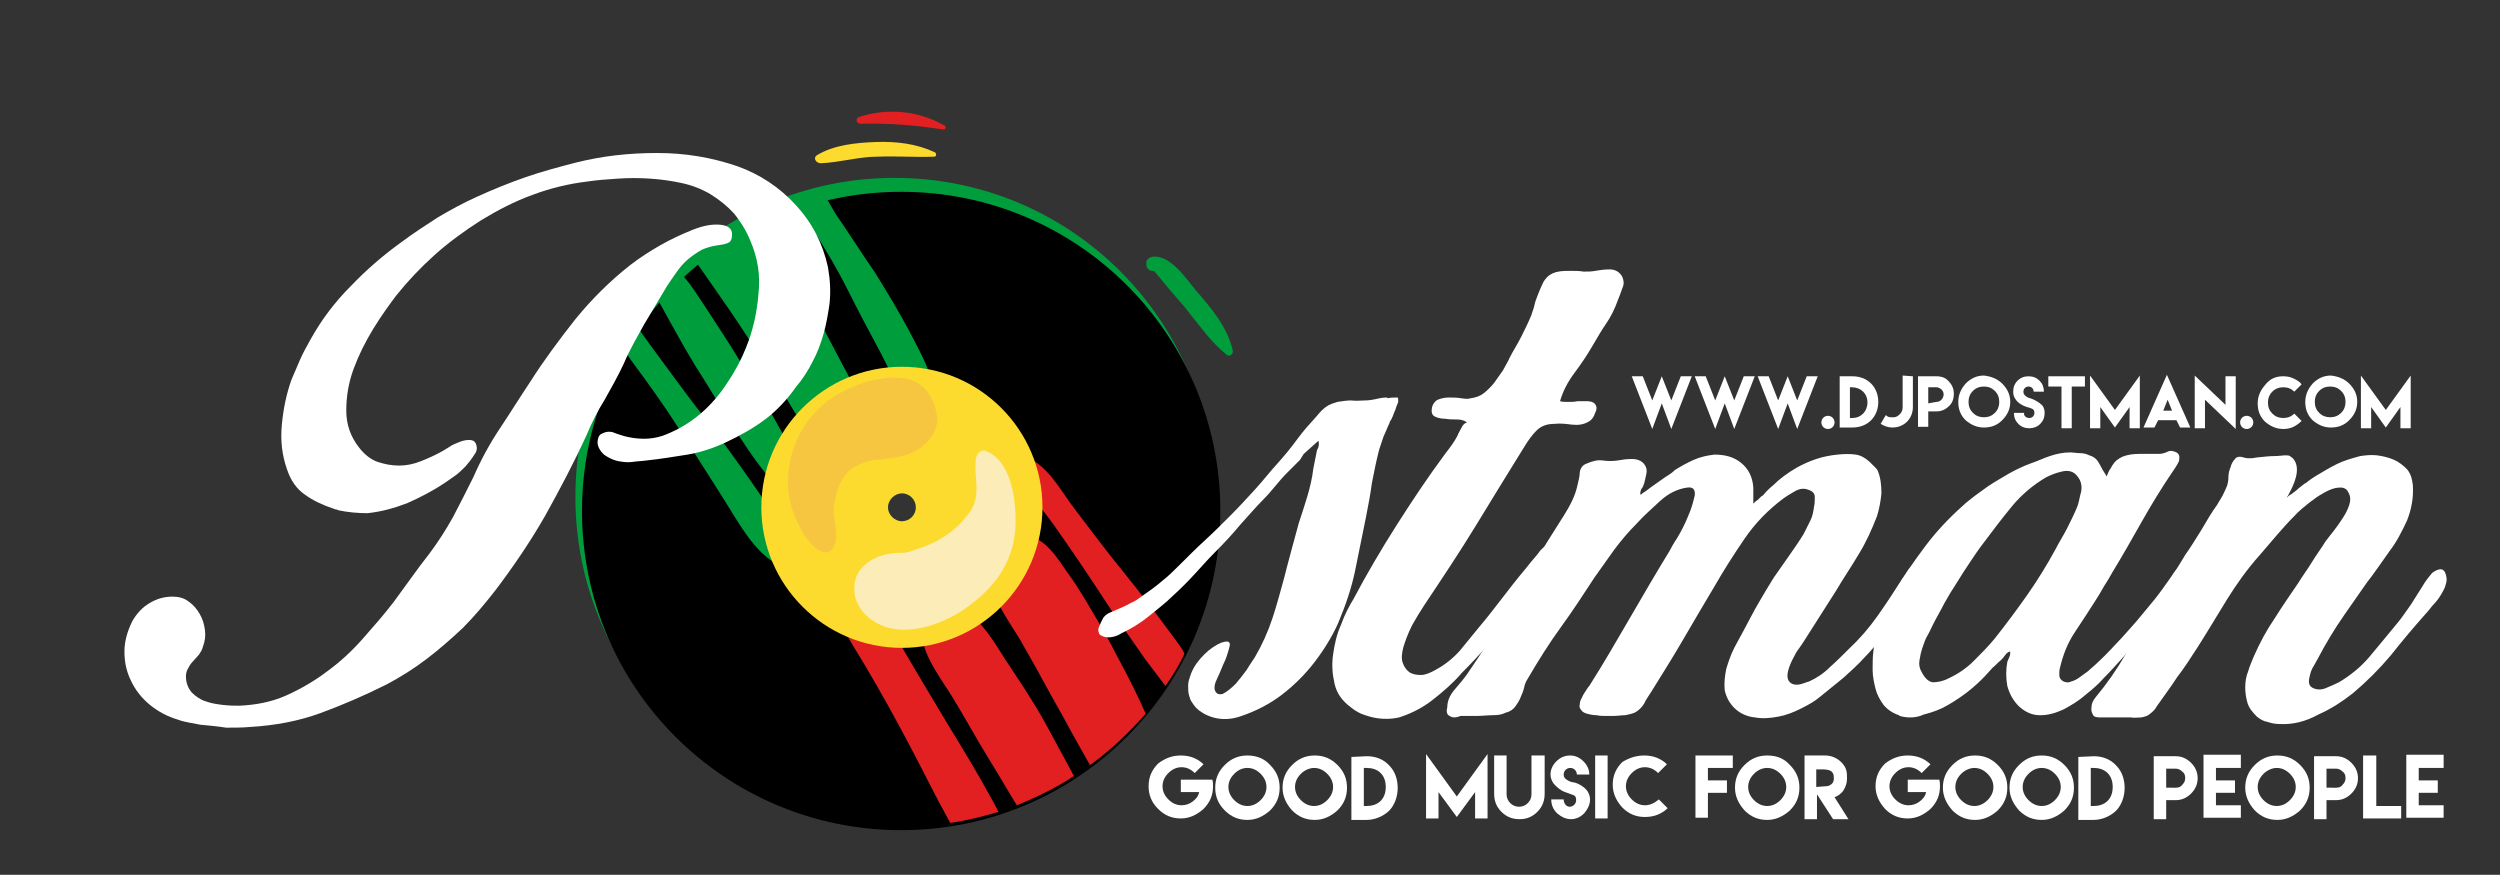
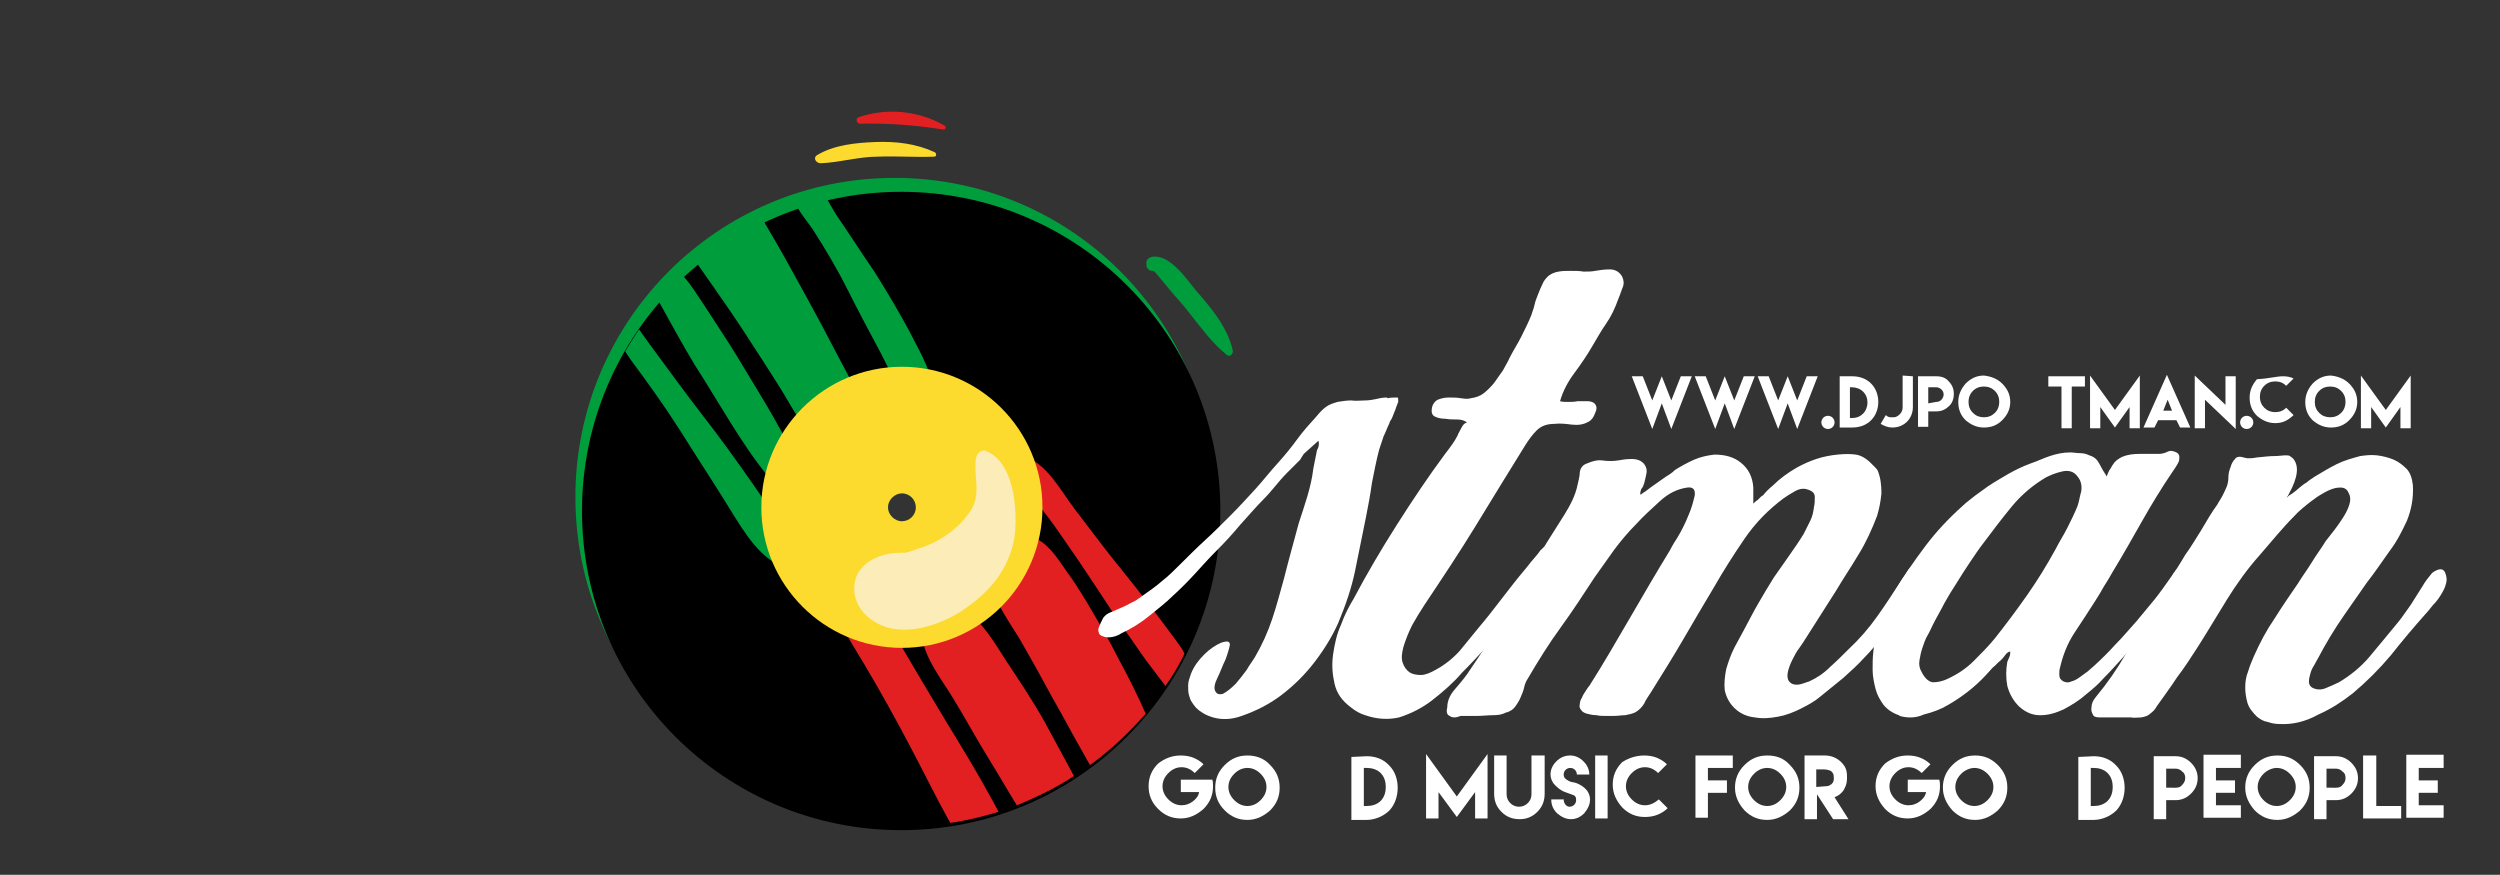
<svg xmlns="http://www.w3.org/2000/svg" version="1.1" id="Calque_1" x="0px" y="0px" viewBox="0 0 341.5 119.5" style="enable-background:new 0 0 341.5 119.5;" xml:space="preserve">
  <rect x="0" y="0" width="341.5" height="119.5" fill="#333333" stroke="none" />
  <style type="text/css">
	.st0{fill:#FCDB2E;}
	.st1{fill:#E32021;}
	.st2{fill:#009D3D;}
	.st3{fill:#FCECB8;}
	.st4{fill:#F7C641;}
	.st5{fill:#FFFFFF;}
</style>
  <g>
    <g>
      <path class="st0" d="M127.6,21.4c0.4,0,0.3-0.5,0.1-0.6c-2.6-1.2-5.3-1.5-8.1-1.4c-2.7,0.1-5.7,0.4-8,1.8    c-0.6,0.4-0.1,1.1,0.5,1.1c2.6-0.1,5.2-0.9,7.8-0.9C122.5,21.3,125,21.5,127.6,21.4z" />
      <path class="st1" d="M117.5,16.9c3.8-0.1,7.6,0.2,11.4,0.8c0.2,0,0.4-0.3,0.2-0.5c-3.6-2.1-7.9-2.5-11.8-1.2    C116.8,16.2,117,16.9,117.5,16.9z" />
      <path class="st2" d="M159.8,39.6c0.9,1.1,1.9,2.1,2.7,3.2c1.6,2,3.1,4.1,5.1,5.7c0.4,0.3,0.9-0.2,0.8-0.6c-0.7-3.2-3-5.9-5.1-8.3    c-1.3-1.6-3.6-5-6-4.5c-0.4,0.1-0.8,0.5-0.7,0.9c0,0.1,0,0.1,0,0.2c0,0.5,0.5,0.9,1,0.8C157.6,36.9,159.7,39.5,159.8,39.6z" />
      <g>
        <path class="st2" d="M122.2,111.5c24.1,0,43.6-19.5,43.6-43.6c0-24.1-19.5-43.6-43.6-43.6c-24.1,0-43.6,19.5-43.6,43.6     C78.6,92,98.1,111.5,122.2,111.5z M123.2,67.4c1.1,0,1.9,0.9,1.9,1.9c0,1.1-0.9,1.9-1.9,1.9s-1.9-0.9-1.9-1.9     C121.3,68.3,122.2,67.4,123.2,67.4z" />
        <path d="M123.1,113.4c24.1,0,43.6-19.5,43.6-43.6c0-24.1-19.5-43.6-43.6-43.6c-24.1,0-43.6,19.5-43.6,43.6S99,113.4,123.1,113.4z      M123.2,67.4c1.1,0,1.9,0.9,1.9,1.9c0,1.1-0.9,1.9-1.9,1.9s-1.9-0.9-1.9-1.9C121.3,68.3,122.2,67.4,123.2,67.4z" />
        <g>
          <path class="st1" d="M135.6,109.4c-2-3.7-4.2-7.3-6.4-10.9c-2.1-3.5-4.2-7-6.3-10.6c-1-1.7-2-3.5-3.1-5.1      c-1.1-1.6-2.4-3.9-4.2-4.7c-1.3-0.6-2.7,0.1-2.8,1.6c0,2,1.2,3.9,2.1,5.6c1,1.9,2.1,3.7,3.2,5.5c2.2,3.7,4.3,7.5,6.3,11.3      c1.8,3.4,3.5,6.9,5.4,10.3c2.3-0.3,4.5-0.9,6.6-1.5C136.1,110.3,135.8,109.8,135.6,109.4z" />
          <path class="st1" d="M142.8,98.8c-1.7-3.1-3.7-6-5.6-8.9c-1.9-3-4.3-7.1-8.1-7.5c-1.4-0.1-2.6,1.1-3,2.3      c-1.1,3.4,2.1,7.5,3.8,10.2c1.8,2.9,3.4,5.9,5.2,8.8c1.3,2.1,2.5,4.2,3.8,6.3c2.7-1.1,5.4-2.4,7.8-4      C145.4,103.6,144.1,101.2,142.8,98.8z" />
          <path class="st1" d="M156.5,97.5c-1.1-2.5-2.3-4.9-3.6-7.3c-1.4-2.8-3-5.5-4.6-8.2c-0.8-1.3-1.6-2.6-2.5-3.8      c-1.2-1.7-2.3-3.6-4.2-4.6c-2.8-1.5-7,0.3-6.8,3.9c0.2,3.4,2.7,6.9,4.5,9.8c1.5,2.6,3,5.3,4.4,7.9c1.5,2.6,2.9,5.3,4.4,7.9      c0.2,0.4,0.5,0.9,0.8,1.4C151.7,102.5,154.2,100.1,156.5,97.5z" />
          <path class="st1" d="M160.5,87.3c-2.2-3-4.5-6-6.9-9c-2.4-2.9-4.6-5.9-6.9-8.9c-1.9-2.5-3.7-6.1-6.9-7.1      c-0.3-0.1-0.6,0.2-0.6,0.5c0,3.3,2.8,6.2,4.6,8.7c2.2,3.1,4.3,6.2,6.4,9.4c2,3.1,4.1,6.1,6.2,9.1c0.9,1.2,1.9,2.5,2.8,3.7      c1-1.4,1.9-2.9,2.6-4.4C161.5,88.6,161,88,160.5,87.3z" />
        </g>
        <g>
          <path class="st2" d="M111,31.3c1.8,2.8,3.4,5.5,4.9,8.5c1.4,2.8,2.9,5.6,4.4,8.4c1.4,2.7,2.6,5.7,5.2,7.6c0.9,0.7,2-0.3,2-1.2      c0.2-3.3-1.8-6.4-3.2-9.2c-1.5-2.8-3.1-5.5-4.8-8.2c-1.8-2.6-3.5-5.3-5.3-7.9c-0.4-0.7-0.9-1.5-1.4-2.4c-1.4,0.3-2.7,0.7-4,1.2      C109.5,29.4,110.4,30.4,111,31.3z" />
          <path class="st2" d="M91.5,43.9c1.5,2.7,3,5.4,4.7,8c3.2,5.1,6.1,10.4,10.2,14.9c1.2,1.4,3.8-0.1,3.2-1.8      c-2.2-5.6-5.5-10.6-8.6-15.8c-1.5-2.5-3.2-5-4.8-7.5c-0.9-1.3-1.7-2.7-2.8-3.9C92.1,38.8,91,40,90,41.2      C90.5,42.1,91,43,91.5,43.9z" />
          <path class="st2" d="M86.2,49.2c2.3,3.1,4.6,6.3,6.7,9.6c2,3.2,4.1,6.4,6.1,9.6c1.9,3,4,7,7.2,8.7c0.6,0.3,1.5-0.1,1.5-0.8      c-0.1-3.7-2.8-7.2-4.8-10.1c-2.3-3.3-4.6-6.5-7.1-9.7c-2.4-3.1-4.7-6.3-7-9.4c-0.5-0.7-1-1.4-1.5-2.1c-0.7,1-1.3,2-1.9,3      C85.6,48.3,85.9,48.8,86.2,49.2z" />
          <path class="st2" d="M95.3,36.1c2,2.9,4.1,5.8,6,8.7c1.8,2.8,3.6,5.5,5.4,8.4c1.8,2.9,3.6,6.8,6.9,8.4c2.1,1,4.1-0.3,4.4-2.5      c0.5-3.6-1.9-7.3-3.5-10.4c-1.5-2.9-3.1-5.9-4.7-8.8c-1.7-3.1-3.4-6.2-5.2-9.2c-0.1-0.2-0.2-0.4-0.3-0.6c-3.3,1.6-6.3,3.6-9,5.9      C95.3,36,95.3,36.1,95.3,36.1z" />
        </g>
        <path class="st0" d="M123.2,88.5c10.6,0,19.2-8.6,19.2-19.2c0-10.6-8.6-19.2-19.2-19.2c-10.6,0-19.2,8.6-19.2,19.2     C104,79.9,112.6,88.5,123.2,88.5z M123.2,67.4c1.1,0,1.9,0.9,1.9,1.9c0,1.1-0.9,1.9-1.9,1.9s-1.9-0.9-1.9-1.9     C121.3,68.3,122.2,67.4,123.2,67.4z" />
        <path class="st3" d="M126.9,74.4c-0.2,0.1-0.5,0.2-0.7,0.3c-0.7,0.2-1.4,0.5-2.1,0.7c-0.2,0-0.3,0.1-0.4,0.1c-0.1,0-0.2,0-0.4,0     c-1,0-2,0.1-2.9,0.4c-2.1,0.7-3.8,2.2-3.7,4.6c0,2.5,2.1,4.5,4.5,5.2c3.3,1,7.6-0.5,10.4-2.4c2.5-1.7,4.8-3.9,6-6.7     c1.3-2.8,1.3-5.7,0.9-8.7c-0.4-2.5-1.4-5.3-3.8-6.3c-0.7-0.3-1.3,0.4-1.4,1.1c-0.3,2.6,0.8,4.9-0.8,7.2c-1.4,2-3,3.2-4.9,4.2     C127.1,74.3,126.9,74.4,126.9,74.4z" />
-         <path class="st4" d="M108.9,71.3c0.5,1.1,1.2,2.3,2.1,3.2c0.5,0.5,1.8,1.5,2.6,0.6c1.3-1.5,0.2-3.8,0.3-5.7c0.2-1.8,0.7-3.7,2-5     c0.5-0.5,1.1-0.8,1.6-1c0.5-0.2,1.1-0.4,1.6-0.5c0.2-0.1,0.5-0.1,0.8-0.1c0,0,0.1,0,0.1,0c1.6-0.2,3.2-0.3,4.7-1     c1.7-0.8,3.6-2.8,3.3-4.9c-0.4-3-2.1-5.2-5.3-5.3c-3.5-0.2-7.6,1.5-10.2,3.6c-2.2,1.9-3.9,4.6-4.5,7.5     C107.3,65.7,107.6,68.6,108.9,71.3z" />
      </g>
    </g>
    <g>
-       <path class="st5" d="M27.4,99c-0.6-0.1-1.1-0.2-1.6-0.3c-0.5-0.1-1-0.2-1.5-0.4c-1.4-0.4-2.7-1.1-3.8-2c-1.1-0.9-2-2-2.6-3.3    c-0.6-1.2-0.9-2.5-0.9-4c0-1.4,0.4-2.8,1.1-4.2c0.6-1,1.3-1.8,2.3-2.4c1-0.6,2-0.9,3.2-0.9c0.8,0,1.6,0.2,2.2,0.7    c0.6,0.4,1.1,1,1.5,1.7c0.4,0.7,0.6,1.4,0.7,2.2c0.1,0.8,0,1.5-0.3,2.3c-0.1,0.4-0.3,0.7-0.5,1c-0.3,0.3-0.5,0.6-0.8,0.9    c-0.3,0.3-0.5,0.6-0.7,1c-0.2,0.3-0.3,0.7-0.3,1.1c0,0.9,0.3,1.6,0.8,2.2c0.5,0.5,1.2,1,1.9,1.2c0.8,0.3,1.6,0.4,2.4,0.5    c0.9,0.1,1.6,0.1,2.2,0.1c2.2-0.1,4.4-0.5,6.4-1.4c2-0.9,3.9-2,5.6-3.3c1.8-1.3,3.4-2.8,4.9-4.5c1.5-1.7,2.9-3.3,4.2-5    c0.8-1.1,1.6-2.2,2.4-3.3c0.8-1.1,1.6-2.2,2.4-3.2c1.2-1.6,2.3-3.3,3.3-5.1c1-1.9,1.9-3.7,2.8-5.5c1-2.3,2.2-4.5,3.6-6.6    c1.4-2.1,2.7-4.2,4.1-6.3c1.9-3,4-5.8,6.2-8.6c2.2-2.7,4.7-5.2,7.5-7.4c1.3-1,2.7-1.9,4.1-2.7c1.4-0.8,2.9-1.5,4.4-2.1    c1.5-0.6,2.7-0.8,3.8-0.7c1,0.1,1.6,0.5,1.6,1.3c0,0.5-0.1,0.9-0.4,1.1c-0.3,0.2-0.8,0.3-1.5,0.4c-0.8,0.1-1.5,0.3-2.2,0.6    c-0.7,0.4-1.3,0.8-1.9,1.3c-0.6,0.5-1.1,1.1-1.6,1.8c-0.5,0.7-0.9,1.3-1.3,1.9c-1,1.7-2.1,3.5-3.1,5.2c-1,1.8-2,3.5-2.8,5.4    c-0.8,1.7-1.7,3.3-2.6,4.9c-1,1.6-1.8,3.2-2.5,4.9c-1.7,3.7-3.6,7.3-5.6,10.9c-2,3.5-4.3,6.9-6.8,10.2c-1.4,1.8-2.9,3.6-4.5,5.2    c-1.6,1.5-3.2,2.9-4.9,4.2c-1.7,1.3-3.6,2.5-5.5,3.5c-3,1.5-6,2.8-9,3.9c-3,1.1-6.2,1.7-9.6,1.9c-1.1,0.1-2.2,0.1-3.3,0.1    C29.6,99.2,28.5,99.1,27.4,99z M46.2,69.7c-0.1-0.1-0.2-0.1-0.3-0.1c-0.1,0-0.2-0.1-0.3-0.1c-1.5-0.5-2.8-1.1-3.9-1.9    c-1.2-0.8-2-2-2.5-3.5c-0.7-2-0.9-4-0.7-6.1c0.2-2.1,0.6-4.1,1.3-6.1c0.4-0.9,0.8-1.9,1.2-2.8c0.4-0.9,0.9-1.8,1.4-2.7    c1.5-2.7,3.3-5.1,5.5-7.3c2.1-2.2,4.4-4.2,6.9-6c1.6-1.2,3.3-2.3,5-3.4c1.7-1,3.5-2,5.3-2.8c2.2-1,4.4-1.9,6.7-2.7    c2.3-0.8,4.6-1.4,6.9-2c3.6-0.9,7.2-1.3,11.1-1.3c3.8,0,7.4,0.6,10.9,1.8c3.1,1.1,5.8,2.9,8,5.3c2.3,2.5,3.7,5.3,4.4,8.5    c0.3,1.7,0.4,3.4,0.2,5.1c-0.2,1.3-0.4,2.6-0.8,4c-0.4,1.4-0.9,2.7-1.5,3.8c-0.6,1.2-1.3,2.3-2.3,3.5c-1.2,1.7-2.6,3.2-4.2,4.4    c-1.6,1.2-3.4,2.2-5.3,3.1c-1.7,0.8-3.5,1.4-5.3,1.7c-1.9,0.3-3.7,0.6-5.6,0.8C87.6,63,87,63,86.4,63.1c-0.7,0.1-1.3,0-1.9-0.1    c-0.6-0.1-1.2-0.4-1.7-0.7c-0.5-0.3-0.9-0.8-1.1-1.4c-0.1-0.3-0.1-0.6,0-1c0.1-0.4,0.3-0.6,0.6-0.7c0.6-0.3,1.2-0.3,1.8,0    c0.6,0.2,1.2,0.4,1.7,0.5c1.9,0.4,3.7,0.3,5.3-0.4c1.7-0.7,3.2-1.6,4.6-2.8c1.4-1.2,2.7-2.7,3.7-4.3c1.1-1.6,1.9-3.2,2.5-4.7    c0.9-2.2,1.5-4.7,1.7-7.3c0.3-2.6-0.1-5-1.1-7.3c-0.6-1.5-1.4-2.7-2.2-3.7c-0.9-1-2-1.9-3.3-2.7c-1.2-0.7-2.5-1.2-3.9-1.5    c-1.4-0.3-2.8-0.5-4.3-0.6c-1.5-0.1-2.9-0.1-4.4,0c-1.5,0.1-2.9,0.2-4.2,0.4c-2.5,0.3-5,0.9-7.4,1.8c-2.5,0.9-4.8,2.1-7.1,3.5    c-2.2,1.4-4.4,3-6.3,4.7c-2,1.8-3.7,3.6-5.3,5.6c-0.9,1.2-2,2.7-3.1,4.5c-1.1,1.8-2,3.6-2.7,5.5c-0.7,1.9-1,3.8-1,5.7    c0,1.9,0.6,3.6,1.8,5.1c0.7,0.9,1.6,1.6,2.5,1.9c0.9,0.3,1.9,0.5,2.9,0.5c1,0,2-0.2,3-0.6c1-0.4,1.9-0.8,2.8-1.3    c0.2-0.1,0.5-0.3,1-0.6c0.4-0.3,0.9-0.5,1.4-0.7c0.5-0.2,0.9-0.3,1.4-0.3c0.4,0,0.7,0.1,0.9,0.5c0.2,0.5,0.2,1-0.2,1.5    c-0.3,0.5-0.7,1-1.2,1.6c-0.5,0.5-1,1-1.6,1.4c-0.6,0.4-1,0.7-1.3,0.9c-1.5,1-3.2,1.9-5,2.7c-1.8,0.7-3.6,1.2-5.5,1.4    C49,70.1,47.6,70,46.2,69.7z" />
      <path class="st5" d="M186.5,97.7c-0.7-0.2-1.4-0.6-2-1.1c-1.2-0.9-1.9-1.9-2.2-3.2c-0.3-1.3-0.4-2.6-0.2-4    c0.2-1.4,0.5-2.8,1.1-4.1c0.5-1.4,1.1-2.5,1.7-3.5c1.8-3.4,3.8-6.8,5.9-10.1c2.1-3.3,4.3-6.6,6.6-9.7c0.7-0.9,1.3-1.7,1.7-2.5    c0.1-0.3,0.3-0.6,0.5-1c0.2-0.4,0.4-0.7,0.8-0.8c-0.3-0.2-0.7-0.4-1.3-0.4c-0.6,0-1.1,0-1.7-0.1c-0.5,0-1-0.1-1.4-0.3    c-0.4-0.2-0.5-0.6-0.4-1.2c0.1-0.5,0.4-0.9,0.8-1.1c0.5-0.2,1-0.3,1.5-0.3c0.6,0,1.1,0,1.7,0.1c0.6,0.1,1,0.1,1.3,0    c0.7-0.1,1.3-0.3,1.8-0.7c0.5-0.4,1-0.9,1.4-1.4c0.4-0.6,0.8-1.1,1.2-1.7c0.3-0.6,0.7-1.2,0.9-1.7c0.5-1,1.1-1.9,1.6-2.9    c0.5-1,1-2,1.4-3c0.1-0.4,0.3-0.8,0.4-1.3c0.1-0.5,0.3-1,0.5-1.5c0.2-0.5,0.4-1,0.6-1.4c0.2-0.5,0.5-0.8,0.8-1.1    c0.4-0.3,0.8-0.5,1.4-0.6c0.5-0.1,1.1-0.1,1.7-0.1c0.6,0,1.2,0,1.7,0.1c0.6,0,1.1,0,1.6-0.1c0.6-0.1,1.2-0.2,2-0.2    c0.7,0,1.3,0.3,1.7,1c0.2,0.5,0.3,1,0,1.6c-0.2,0.6-0.4,1.1-0.6,1.6c-0.4,1.1-0.9,2.2-1.6,3.2c-0.7,1-1.3,2.1-1.9,3.1    c-0.7,1.2-1.5,2.4-2.4,3.6c-0.9,1.2-1.6,2.5-2,3.9c0.3,0.1,0.7,0.1,1.1,0.1c0.4,0,0.9,0,1.3-0.1c0.5,0,0.9,0,1.3,0    c0.4,0,0.8,0.1,1,0.3c0.3,0.3,0.4,0.7,0.1,1.3c-0.2,0.6-0.5,1-0.9,1.2c-0.7,0.4-1.4,0.5-2.3,0.4c-0.8-0.1-1.6-0.2-2.4-0.1    c-1,0-1.8,0.3-2.4,0.9c-0.6,0.6-1.1,1.3-1.6,2.1c-2.3,3.7-4.5,7.3-6.7,10.9c-2.2,3.6-4.6,7.2-7,10.8c-0.6,0.9-1.2,1.9-1.7,2.8    c-0.5,1-0.9,2-1.2,3c-0.2,0.8-0.3,1.5-0.1,2.1c0.2,0.6,0.5,1,0.9,1.3c0.4,0.3,1,0.4,1.6,0.4c0.6,0,1.3-0.3,2-0.7    c1.3-0.7,2.4-1.6,3.3-2.6c0.9-1.1,1.8-2.2,2.7-3.3c1.1-1.3,2.1-2.6,3.1-3.9c1-1.3,2-2.6,3.1-3.9c0.1-0.1,0.4-0.5,0.8-1    c0.4-0.5,0.9-1,1.3-1.6c0.5-0.5,1-0.9,1.4-1.2c0.5-0.3,0.8-0.3,1,0.1c0.2,0.4,0.2,0.9-0.1,1.6c-0.3,0.7-0.7,1.4-1.1,2.2    c-0.5,0.7-0.9,1.4-1.4,2.1c-0.5,0.7-0.9,1.1-1.1,1.3c-0.9,1.3-1.9,2.4-2.9,3.6c-1,1.1-2.1,2.3-3.1,3.4c-1,1.1-2.1,2.3-3.4,3.6    c-1.2,1.4-2.6,2.6-4,3.7c-1.4,1.1-3,1.9-4.6,2.4C189.8,98.3,188.2,98.3,186.5,97.7z" />
      <path class="st5" d="M198.2,97.9c-0.2-0.1-0.4-0.2-0.5-0.4c-0.1-0.2-0.1-0.5,0-0.9c0-0.9,0.4-1.7,1-2.4c0.6-0.7,1.2-1.4,1.7-2.1    c2-2.9,3.9-5.9,5.6-8.9c1.7-3,3.5-6.1,5.3-9.1c0.8-1.3,1.6-2.5,2.4-3.8c0.8-1.3,1.5-2.6,1.8-4.1c0.1-0.5,0.3-1.1,0.3-1.7    c0.1-0.6,0.4-1,1-1.2c0.7-0.3,1.4-0.5,2.1-0.4c0.7,0.1,1.5,0.1,2.1,0c0.5-0.1,1.2-0.2,1.9-0.2c0.7,0,1.3,0.2,1.7,0.7    c0.3,0.4,0.4,0.8,0.3,1.3c-0.1,0.5-0.2,0.9-0.3,1.3c-0.1,0.3-0.2,0.6-0.4,0.8c-0.1,0.3-0.2,0.5-0.1,0.8c0,0,0.2-0.2,0.7-0.5    c0.4-0.3,0.9-0.7,1.5-1.1c0.6-0.4,1.1-0.8,1.6-1.1c0.5-0.3,0.8-0.6,0.9-0.7c0.8-0.5,1.7-1,2.6-1.4c0.9-0.4,1.9-0.6,2.8-0.7    c1.4,0,2.6,0.3,3.6,1.1c1,0.8,1.6,1.9,1.7,3.4c0,0.4,0,0.8,0,1.1c0,0.4,0,0.7,0,1.1c0.2-0.2,0.4-0.4,0.6-0.5    c0.1-0.1,0.3-0.3,0.4-0.4c0.1-0.1,0.2-0.2,0.3-0.2c0.4-0.5,0.9-1,1.4-1.4c0.9-0.9,2-1.7,3.2-2.4c0.9-0.5,1.8-0.9,2.7-1.2    c0.9-0.3,1.9-0.5,2.9-0.6c1-0.1,1.8-0.1,2.5,0c0.7,0.1,1.4,0.5,2.1,1.2c0.2,0.2,0.4,0.4,0.5,0.5c0.1,0.1,0.3,0.3,0.4,0.5    c0.4,1,0.5,2,0.5,3.1c-0.1,1.1-0.3,2.1-0.6,3.1c-0.7,1.8-1.5,3.6-2.5,5.2c-1,1.7-2.1,3.3-3.1,5c-0.7,1.1-1.4,2.2-2.1,3.3    c-0.7,1.1-1.4,2.2-2.1,3.3c-0.1,0.2-0.4,0.6-0.8,1.2c-0.4,0.5-0.7,1.1-1,1.7c-0.3,0.6-0.5,1.2-0.6,1.7c-0.1,0.6,0,1,0.3,1.3    c0.3,0.3,0.8,0.4,1.3,0.3c0.5-0.1,0.9-0.3,1.3-0.4c1.1-0.5,2-1.1,2.9-2c0.9-0.8,1.7-1.6,2.5-2.4c1.5-1.4,2.8-2.9,4-4.6    c1.2-1.7,2.3-3.4,3.4-5.1c0.2-0.3,0.5-0.7,0.8-1.2c0.4-0.4,0.8-0.5,1.2-0.1c0.6,0.4,0.7,1,0.4,1.9c-0.3,0.9-0.8,1.8-1.5,2.7    c-0.7,0.9-1.3,1.8-2.1,2.7c-0.7,0.8-1.2,1.4-1.4,1.7c-0.8,1.1-1.7,2.2-2.6,3.1c-0.9,1-1.9,1.9-2.9,2.8c-0.5,0.4-1.1,0.9-1.6,1.3    c-0.5,0.4-1,0.8-1.6,1.3c-0.7,0.6-1.6,1.1-2.6,1.6c-1,0.5-2,0.9-3.1,1.1c-1.1,0.2-2.1,0.3-3.2,0.1c-1-0.1-2-0.5-2.8-1.3    c-0.7-0.7-1.1-1.5-1.3-2.4c-0.1-0.9,0-1.9,0.2-2.9c0.3-1,0.6-1.9,1.1-2.9c0.5-0.9,0.9-1.7,1.3-2.4c0.7-1.3,1.3-2.5,2-3.7    c0.7-1.2,1.4-2.4,2.1-3.5c0.7-1,1.4-2,2.1-3c0.7-1,1.4-2,2-3c0.3-0.6,0.6-1.2,0.9-1.8c0.3-0.6,0.4-1.2,0.5-1.9    c0.1-0.4,0.1-0.9,0.1-1.3c0-0.5-0.3-0.8-0.9-1c-0.5-0.2-1.1-0.2-1.8,0.2c-0.7,0.4-1.2,0.7-1.6,1c-2,1.5-3.8,3.3-5.3,5.5    c-1.5,2.2-2.9,4.4-4.1,6.5c-1.5,2.5-2.9,4.9-4.3,7.3c-1.4,2.4-2.9,4.8-4.4,7.2c-0.3,0.5-0.7,1-0.9,1.5c-0.3,0.5-0.7,0.9-1.2,1.2    c-0.4,0.2-0.9,0.3-1.4,0.4c-0.5,0-1,0.1-1.6,0.1c-0.2,0-0.6,0-1,0c-0.4,0-0.9,0-1.3-0.1c-0.5,0-0.9-0.1-1.3-0.2    c-0.4-0.1-0.7-0.3-0.8-0.5c-0.2-0.2-0.3-0.5-0.2-0.8c0-0.3,0.1-0.6,0.3-0.9c0.1-0.3,0.3-0.6,0.5-0.9c0.2-0.3,0.3-0.5,0.5-0.7    c1.9-3,3.7-6.1,5.5-9.2c1.8-3.1,3.6-6.2,5.5-9.3c0.1-0.2,0.4-0.8,1-1.7c0.6-1,1.1-2,1.5-3c0.5-1.1,0.7-2,0.9-2.8    c0.1-0.8-0.2-1.2-1-1.1c-1.4,0.2-2.6,0.8-3.8,1.9c-1.2,1.1-2.3,2.1-3.2,3.1c-1.1,1.1-2.1,2.3-3,3.5c-0.9,1.3-1.8,2.5-2.7,3.8    c-1.5,2.3-3,4.6-4.6,6.8c-1.6,2.2-3.1,4.6-4.5,7c-0.2,0.3-0.4,0.7-0.5,1.2c-0.1,0.5-0.3,0.9-0.5,1.4c-0.2,0.5-0.5,0.9-0.7,1.2    c-0.3,0.4-0.6,0.6-1.1,0.8c-0.1,0-0.2,0-0.3,0.1c-0.1,0-0.2,0.1-0.3,0.1c-0.2,0.1-0.7,0.2-1.4,0.2c-0.7,0-1.4,0.1-2.2,0.1    c-0.8,0-1.5,0-2.2,0C198.8,98.1,198.4,98,198.2,97.9z" />
      <path class="st5" d="M259.5,97.8l-0.1-0.1c-0.9-0.3-1.6-0.8-2.1-1.4c-0.5-0.7-0.9-1.4-1.1-2.2c-0.2-0.8-0.4-1.7-0.4-2.6    c0-0.9,0-1.7,0.1-2.5c0.1-1.2,0.4-2.4,0.8-3.6c0.5-1.6,1.2-3.1,2.1-4.6c1.3-2.2,2.7-4.2,4.2-6.2c1.5-2,3.2-3.8,5.1-5.5    c0.5-0.5,1.1-0.9,1.7-1.4c0.6-0.4,1.2-0.9,1.8-1.3c0.9-0.6,1.8-1.1,2.8-1.7c0.9-0.5,1.9-1,3-1.4c0.9-0.3,1.7-0.7,2.6-1    c0.9-0.3,1.8-0.5,2.8-0.5c0.4,0,0.9,0.1,1.3,0.1c0.5,0,0.9,0.1,1.3,0.3c0.7,0.2,1.1,0.6,1.4,1.2c0.3,0.6,0.6,1.1,1,1.7    c0-0.1,0.1-0.4,0.3-0.8c0.3-0.4,0.4-0.7,0.5-0.8c0.3-0.5,0.7-0.8,1.3-1.1c0.7-0.3,1.5-0.4,2.4-0.4c0.9,0,1.7,0,2.6,0    c0.4,0,0.8-0.1,1.2-0.3c0.4-0.2,0.8-0.1,1.2,0.1c0.2,0.1,0.4,0.3,0.4,0.6c0,0.2,0,0.5-0.1,0.7c-0.1,0.2-0.2,0.4-0.4,0.7    c-0.1,0.2-0.3,0.4-0.4,0.6c-1.5,2.2-2.9,4.5-4.2,6.8c-1.3,2.3-2.6,4.6-4,6.9c-0.4,0.7-0.8,1.4-1.2,2c-0.4,0.7-0.8,1.4-1.2,2    c-0.9,1.4-1.8,2.8-2.8,4.3c-1,1.5-1.6,3.1-2,4.8c-0.1,0.3-0.1,0.6-0.1,1c0,0.4,0.2,0.7,0.6,0.9c0.3,0.1,0.6,0.2,1,0    c0.4-0.1,0.8-0.3,1.2-0.6c0.4-0.3,0.7-0.5,1.1-0.8c0.3-0.3,0.6-0.5,0.8-0.7c1.1-1,2.1-2,3-3c1-1,1.9-2.1,2.9-3.2    c0.8-1,1.6-1.9,2.4-2.9c0.8-1,1.5-2,2.2-3c0.1-0.1,0.2-0.3,0.4-0.6c0.2-0.3,0.4-0.5,0.6-0.7c0.2-0.2,0.4-0.3,0.7-0.3    c0.2,0,0.4,0.1,0.6,0.4c0.1,0.2,0.2,0.5,0.1,0.8c-0.1,0.3-0.2,0.5-0.4,0.8c-0.2,0.3-0.4,0.5-0.5,0.7c-0.2,0.2-0.4,0.4-0.5,0.5    c-0.5,0.6-0.9,1.2-1.4,1.8c-0.4,0.6-0.9,1.2-1.4,1.8c-0.3,0.5-0.7,0.9-1,1.4c-0.4,0.4-0.7,0.9-1.1,1.3c-0.9,1-1.7,2-2.6,3    c-0.9,1-1.8,2-2.7,2.9c-0.6,0.7-1.4,1.4-2.4,2.2c-0.9,0.8-1.9,1.4-3,2c-1.1,0.5-2.1,0.8-3.2,0.8c-1.1,0-2-0.4-2.9-1.2    c-0.8-0.8-1.3-1.7-1.6-2.8c-0.2-1.1-0.2-2.2,0-3.3c0.1-0.2,0.2-0.5,0.3-0.7c0.1-0.2,0.1-0.5,0.1-0.7c-0.2,0-0.5,0.2-0.7,0.5    c-0.2,0.3-0.4,0.5-0.6,0.7c-0.4,0.3-0.7,0.7-1.1,1c-0.3,0.3-0.6,0.7-1,1.1c-1.5,1.6-3.2,2.9-5.1,4c-1,0.6-2.1,1-3.3,1.3    C261.7,98.1,260.6,98.1,259.5,97.8z M266.1,92.7c1.3-0.6,2.5-1.4,3.5-2.4c1-1,2-2,2.9-3.1c1.5-1.9,3-3.9,4.4-5.9    c1.4-2,2.7-4.1,3.9-6.3c0.5-1,1.1-1.9,1.6-2.9c0.5-1,1-2,1.4-3c0.2-0.6,0.3-1.3,0.5-2c0.1-0.7,0-1.4-0.5-2    c-0.5-0.7-1.2-0.9-2.1-0.7c-0.9,0.2-1.6,0.5-2.2,0.8c-1.7,1-3.3,2.3-4.7,4c-1.4,1.7-2.6,3.3-3.8,4.9c-0.7,0.9-1.3,1.8-1.9,2.7    c-0.6,0.9-1.2,1.8-1.8,2.8c-0.6,0.9-1.2,1.9-1.7,2.8c-0.5,1-1.1,2-1.6,3c-0.2,0.4-0.4,0.9-0.7,1.4c-0.3,0.5-0.5,1.1-0.7,1.7    c-0.2,0.6-0.3,1.1-0.4,1.7c-0.1,0.6,0,1.1,0.3,1.6c0.4,0.8,0.9,1.3,1.5,1.4C264.6,93.2,265.3,93.1,266.1,92.7z" />
      <path class="st5" d="M311.4,98.9c-0.6,0-1.1-0.1-1.7-0.3c-0.6-0.1-1-0.4-1.4-0.7c-0.6-0.6-1.1-1.2-1.3-1.9    c-0.2-0.7-0.3-1.4-0.3-2.1c0-0.7,0.1-1.5,0.4-2.2c0.2-0.7,0.5-1.4,0.8-2.1c0.8-1.8,1.7-3.5,2.8-5.1c1-1.6,2.1-3.2,3.2-4.8    c0.6-1,1.3-1.9,1.9-2.9c0.6-1,1.3-1.9,1.9-2.9c0.3-0.4,0.7-0.9,1.1-1.4c0.4-0.5,0.8-1.1,1.2-1.7c0.4-0.6,0.7-1.2,0.9-1.8    c0.2-0.6,0.2-1.2-0.1-1.7c-0.2-0.5-0.6-0.7-1.1-0.7c-0.5,0-0.9,0.1-1.4,0.3c-0.5,0.2-1,0.5-1.5,0.8c-0.5,0.3-0.8,0.6-1,0.7    c-0.9,0.7-1.8,1.4-2.5,2.2c-0.8,0.8-1.5,1.6-2.2,2.4l-2.4,2.8c-1.7,1.9-3.2,4-4.5,6.1c-1.3,2.1-2.6,4.3-4,6.5    c-0.9,1.4-1.8,2.8-2.8,4.1c-0.9,1.4-1.9,2.7-2.8,4c-0.2,0.4-0.5,0.7-0.9,1c-0.3,0.3-0.7,0.4-1.2,0.5c-0.5,0-1,0.1-1.4,0    c-0.5,0-0.9,0-1.4,0c-1.5,0-2.5,0-2.9,0c-0.4,0-0.7-0.1-0.8-0.2c-0.2-0.3-0.4-0.7-0.3-1.2c0-0.5,0.2-0.9,0.6-1.4    c1.5-1.8,2.9-3.8,4.1-5.9c1.2-2.1,2.4-4.2,3.7-6.2c0.8-1.3,1.5-2.5,2.2-3.7c0.7-1.2,1.5-2.4,2.2-3.6c0.8-1.1,1.5-2.3,2.2-3.4    c0.7-1.2,1.4-2.4,2.2-3.5c0.2-0.4,0.5-0.8,0.7-1.2c0.2-0.4,0.4-0.8,0.6-1.3c0.1-0.3,0.2-0.7,0.2-1.2c0-0.5,0.1-0.9,0.3-1.4    c0.1-0.4,0.3-0.8,0.6-1.1c0.2-0.3,0.6-0.4,1.2-0.2c0.1,0,0.3,0.1,0.6,0.1c0.3,0,0.7,0,1.1-0.1c1-0.1,1.8-0.2,2.5-0.2    c0.6,0,1.1-0.1,1.4-0.1c0.3,0,0.6,0,0.7,0.1c0.1,0.1,0.3,0.2,0.4,0.3c0.9,1,0.7,2.6-0.5,4.8c-0.1,0.2-0.2,0.4-0.3,0.5    c0,0.1-0.1,0.2-0.1,0.3l-0.1,0.1c0.1-0.3,0.4-0.6,0.8-0.8c0.4-0.3,0.7-0.5,1-0.8c0.4-0.3,0.7-0.6,1.1-0.8c0.3-0.3,0.7-0.5,1.1-0.8    c1-0.6,2-1.2,3-1.7c1-0.5,2.1-0.8,3.2-1.1c0.7-0.1,1.5-0.2,2.3-0.1c0.8,0.1,1.6,0.3,2.3,0.6c0.7,0.3,1.3,0.8,1.8,1.3    c0.5,0.6,0.7,1.3,0.8,2.2c0.1,1.7-0.2,3.3-0.8,4.8c-0.7,1.5-1.4,2.9-2.4,4.2c-1,1.4-2,2.9-3.1,4.3c-1,1.4-2,2.9-3,4.3    c-1.4,2-2.6,4-3.7,6.1c-0.1,0.2-0.3,0.5-0.5,0.9c-0.2,0.3-0.4,0.7-0.5,1.1c-0.1,0.4-0.2,0.7-0.2,1.1c0,0.3,0.1,0.6,0.4,0.8    c0.5,0.3,1.2,0.4,1.9,0.1c0.7-0.3,1.4-0.6,1.8-0.8c1.5-0.9,2.9-2,4.1-3.4c1.2-1.4,2.3-2.8,3.4-4.1c0.5-0.6,1-1.2,1.4-1.8    c0.4-0.6,0.9-1.2,1.3-1.9c0.4-0.6,0.8-1.3,1.2-1.9c0.4-0.7,0.8-1.2,1.3-1.8c0.2-0.2,0.6-0.4,0.9-0.5c0.4-0.1,0.7,0,0.9,0.4    c0.2,0.5,0.3,1,0.1,1.6c-0.1,0.5-0.4,1-0.7,1.5c-0.3,0.5-0.7,1-1.1,1.4c-0.4,0.5-0.7,0.9-1,1.2c-1.6,1.8-3.2,3.7-4.7,5.6    c-1.6,1.9-3.3,3.6-5.2,5.2c-1.4,1.1-2.9,2.1-4.7,2.9C314.9,98.6,313.1,99,311.4,98.9z" />
    </g>
    <path class="st5" d="M190.9,54.3c-0.5,0-0.9,0-1.4,0.1c0-0.1,0-0.1,0-0.1c-0.6,0-1.1,0.1-1.5,0.2c-0.5,0.1-1,0.2-1.5,0.2   c-0.7,0-1.3,0.1-1.9,0c-0.6,0-1.3,0.1-1.9,0.2c-0.7,0.2-1.2,0.4-1.6,0.7c-0.4,0.3-0.8,0.7-1.2,1.2c-1,1.1-1.9,2.1-2.7,3.2   c-0.8,1.1-1.7,2.2-2.6,3.2c-1.1,1.2-2.1,2.5-3.2,3.7c-1.1,1.2-2.2,2.4-3.4,3.6c-1.1,1.1-2.2,2.2-3.4,3.3c-1.2,1.1-2.3,2.2-3.4,3.3   c-0.8,0.8-1.6,1.6-2.5,2.3c-0.8,0.7-1.8,1.4-2.8,2.1c-0.4,0.3-0.8,0.6-1.3,0.8c-0.4,0.2-0.9,0.5-1.4,0.7c-0.5,0.2-0.9,0.4-1.4,0.6   c-0.5,0.2-0.8,0.4-1.1,0.8c-0.1,0.2-0.2,0.4-0.3,0.6c-0.1,0.2-0.2,0.5-0.3,0.7c-0.1,0.3-0.1,0.5,0,0.7c0,0.2,0.2,0.4,0.5,0.5   c0.4,0.2,0.9,0.2,1.4,0.1c0.5-0.1,0.9-0.3,1.2-0.5c1.3-0.6,2.6-1.4,3.7-2.3c1.1-0.9,2.3-1.8,3.3-2.8c1.1-1,2.1-2,3.1-3.1   c1-1.1,1.9-2.1,2.9-3.1c1.1-1.1,2.2-2.3,3.2-3.5c1.1-1.2,2.1-2.4,3.2-3.5c0.6-0.6,1.1-1.2,1.6-1.8c0.5-0.6,1-1.2,1.6-1.8   c0.3-0.3,0.6-0.6,0.9-0.9c0.3-0.3,0.6-0.6,0.9-0.9c0.1-0.2,0.3-0.5,0.5-0.8c0.1-0.1,1-0.9,2-1.8c0.1,0.4,0.1,0.8-0.2,1.3l-0.5,2.5   c-0.3,2.6-1.2,5-2,7.5c-0.7,2.6-1.4,5.1-2,7.5c-0.5,1.8-1,3.7-1.6,5.5c-0.6,1.8-1.4,3.6-2.4,5.3c-0.3,0.5-0.7,1-1.1,1.7   c-0.5,0.7-1,1.3-1.5,1.9c-0.6,0.6-1.2,1.1-1.8,1.4l0,0c-0.5,0.1-0.8,0-1-0.4c-0.2-0.4-0.1-1,0.3-1.8c0.4-0.8,0.7-1.7,1.1-2.5   c0.3-0.8,0.5-1.5,0.6-2c0-0.5-0.3-0.6-1.2-0.3c-0.7,0.3-1.5,0.8-2.3,1.6c-0.8,0.8-1.4,1.6-1.8,2.6c-0.2,0.6-0.4,1.1-0.4,1.6   c0,0.5,0,0.9,0.1,1.3c0.1,0.4,0.2,0.7,0.4,1c0.2,0.3,0.4,0.6,0.6,0.8l0,0c0.9,0.9,3.2,2.2,6.2,1.1c2-0.7,3.8-1.6,5.5-2.9   c1.7-1.3,3.2-2.8,4.5-4.5c1.3-1.7,2.4-3.5,3.2-5.3c1-2.4,1.8-4.7,2.3-7.1c0.5-2.4,1-4.9,1.5-7.4c0.3-1.5,0.6-3.1,0.8-4.6   c0.3-1.5,0.6-3.1,1-4.6c0.2-0.6,0.4-1.2,0.6-1.8c0.3-0.6,0.5-1.2,0.8-1.8c0-0.1,0.1-0.3,0.3-0.6c0.2-0.4,0.3-0.8,0.5-1.2   c0.1-0.4,0.3-0.8,0.4-1.1C191,54.5,191,54.3,190.9,54.3z" />
    <g>
      <path class="st5" d="M161.3,103.2c0.6,0,1.2,0.1,1.7,0.3c0.5,0.2,1,0.5,1.4,0.9l-1.2,1.2c-0.5-0.5-1.1-0.8-1.8-0.8    c-0.7,0-1.3,0.3-1.8,0.8c-0.5,0.5-0.8,1.1-0.8,1.8c0,0.7,0.3,1.3,0.8,1.8c0.5,0.5,1.1,0.8,1.8,0.8c0.6,0,1.1-0.2,1.5-0.5    c0.4-0.3,0.8-0.7,0.9-1.3h-2.5v-1.7h2.5h1h0.8c0.1,0.3,0.1,0.6,0.1,0.9c0,1.2-0.4,2.2-1.3,3.1c-0.9,0.8-1.9,1.3-3.1,1.3    c-1.2,0-2.2-0.4-3.1-1.3c-0.9-0.9-1.3-1.9-1.3-3.1c0-1.2,0.4-2.2,1.3-3.1C159.1,103.6,160.1,103.2,161.3,103.2L161.3,103.2z" />
      <path class="st5" d="M173.5,104.5c0.9,0.9,1.3,1.9,1.3,3.1c0,1.2-0.4,2.2-1.3,3.1c-0.9,0.8-1.9,1.3-3.1,1.3    c-1.2,0-2.2-0.4-3.1-1.3c-0.9-0.9-1.3-1.9-1.3-3.1c0-1.2,0.4-2.2,1.3-3.1c0.9-0.9,1.9-1.3,3.1-1.3    C171.6,103.2,172.7,103.6,173.5,104.5z M168.6,105.7c-0.5,0.5-0.8,1.1-0.8,1.8c0,0.7,0.3,1.3,0.8,1.8c0.5,0.5,1.1,0.8,1.8,0.8    c0.7,0,1.3-0.3,1.8-0.8s0.8-1.1,0.8-1.8c0-0.7-0.3-1.3-0.8-1.8c-0.5-0.5-1.1-0.8-1.8-0.8C169.7,104.9,169.1,105.2,168.6,105.7z" />
-       <path class="st5" d="M182.7,104.5c0.9,0.9,1.3,1.9,1.3,3.1c0,1.2-0.4,2.2-1.3,3.1c-0.9,0.8-1.9,1.3-3.1,1.3    c-1.2,0-2.2-0.4-3.1-1.3c-0.8-0.9-1.3-1.9-1.3-3.1c0-1.2,0.4-2.2,1.3-3.1c0.9-0.9,1.9-1.3,3.1-1.3    C180.8,103.2,181.8,103.6,182.7,104.5z M177.7,105.7c-0.5,0.5-0.8,1.1-0.8,1.8c0,0.7,0.3,1.3,0.8,1.8c0.5,0.5,1.1,0.8,1.8,0.8    c0.7,0,1.3-0.3,1.8-0.8c0.5-0.5,0.8-1.1,0.8-1.8c0-0.7-0.3-1.3-0.8-1.8c-0.5-0.5-1.1-0.8-1.8-0.8    C178.9,104.9,178.2,105.2,177.7,105.7z" />
      <path class="st5" d="M186.7,103.3c1.2,0,2.3,0.4,3.1,1.3c1.5,1.5,1.5,4.5,0,6.1c-0.8,0.8-2,1.3-3.1,1.3h-2.1v-8.6L186.7,103.3    L186.7,103.3z M186.7,110.1c0.7,0,1.4-0.2,1.9-0.7c0.5-0.5,0.7-1.2,0.7-1.9c0-0.7-0.2-1.4-0.7-1.9c-0.5-0.5-1.2-0.7-1.9-0.7h-0.4    v5.2H186.7L186.7,110.1z" />
      <path class="st5" d="M199,108.8l4.2-5.8v8.8h-1.7v-3.6l-2.5,3.4l-2.5-3.4v3.6h-1.7v-8.8L199,108.8z" />
      <path class="st5" d="M211,103.2v3.5v1.7c0,1-0.3,1.8-1,2.5c-0.7,0.7-1.5,1-2.4,1c-1,0-1.8-0.3-2.5-1c-0.7-0.7-1-1.5-1-2.5v-1.7    v-3.5h1.7v3.5v1.6v0.2c0,0.5,0.2,0.9,0.5,1.2c0.3,0.3,0.7,0.5,1.2,0.5c0.5,0,0.9-0.2,1.2-0.5c0.3-0.3,0.5-0.7,0.5-1.2v-0.2v-1.6    v-3.5H211z" />
      <path class="st5" d="M214.4,110.2c0.5,0,0.9-0.4,0.9-0.9c0-0.4-0.1-0.6-0.4-0.7c-0.6-0.2-0.5-0.2-1.1-0.4    c-0.6-0.2-1.2-0.7-1.6-1.2c-0.2-0.3-0.4-0.7-0.4-1.2c0-0.7,0.3-1.3,0.8-1.8c0.5-0.5,1.1-0.8,1.9-0.8c0.7,0,1.3,0.3,1.8,0.8    c0.5,0.5,0.8,1.1,0.8,1.8h-1.7c0-0.5-0.4-0.9-0.9-0.9c-0.5,0-0.9,0.4-0.9,0.9c0,0.3,0.1,0.5,0.4,0.7c0.5,0.3,0.5,0.3,1.1,0.4    c0.7,0.2,1.3,0.6,1.7,1.1c0.2,0.3,0.4,0.7,0.4,1.2c0,0.7-0.3,1.3-0.8,1.9c-0.5,0.5-1.1,0.8-1.8,0.8c-0.7,0-1.3-0.3-1.9-0.8    c-0.5-0.5-0.8-1.1-0.8-1.9h1.7C213.6,109.8,214,110.2,214.4,110.2L214.4,110.2z" />
      <path class="st5" d="M217.9,103.2h1.7v8.6h-1.7V103.2z" />
      <path class="st5" d="M224.6,103.2c0.6,0,1.2,0.1,1.7,0.3c0.5,0.2,1,0.5,1.4,0.9l-1.2,1.2c-0.5-0.5-1.1-0.8-1.8-0.8    c-0.7,0-1.3,0.3-1.8,0.8c-0.5,0.5-0.8,1.1-0.8,1.8c0,0.7,0.3,1.3,0.8,1.8c0.5,0.5,1.1,0.8,1.8,0.8c0.7,0,1.3-0.3,1.9-0.8l1.2,1.2    c-0.4,0.4-0.9,0.7-1.4,0.9c-0.5,0.2-1.1,0.3-1.7,0.3c-1.2,0-2.2-0.4-3.1-1.3c-0.8-0.9-1.3-1.9-1.3-3.1c0-1.2,0.4-2.2,1.3-3.1    C222.4,103.6,223.4,103.2,224.6,103.2L224.6,103.2z" />
      <path class="st5" d="M236.7,103.2v1.7h-3.4v1.7h2.6v1.7h-2.6v1.7v1.7h-1.7v-3.4v-1.7v-3.4H236.7z" />
      <path class="st5" d="M244.5,104.5c0.9,0.9,1.3,1.9,1.3,3.1c0,1.2-0.4,2.2-1.3,3.1c-0.9,0.8-1.9,1.3-3.1,1.3    c-1.2,0-2.2-0.4-3.1-1.3c-0.8-0.9-1.3-1.9-1.3-3.1c0-1.2,0.4-2.2,1.3-3.1c0.9-0.9,1.9-1.3,3.1-1.3    C242.7,103.2,243.7,103.6,244.5,104.5z M239.6,105.7c-0.5,0.5-0.8,1.1-0.8,1.8c0,0.7,0.3,1.3,0.8,1.8c0.5,0.5,1.1,0.8,1.8,0.8    c0.7,0,1.3-0.3,1.8-0.8c0.5-0.5,0.8-1.1,0.8-1.8c0-0.7-0.3-1.3-0.8-1.8c-0.5-0.5-1.1-0.8-1.8-0.8    C240.7,104.9,240.1,105.2,239.6,105.7z" />
      <path class="st5" d="M246.5,103.2h2.8c0.8,0,1.6,0.3,2.2,0.9c0.6,0.6,0.8,1.1,0.8,2v0.3c0,0.6-0.2,1.1-0.5,1.6    c-0.4,0.5-0.7,0.7-1.2,0.9l1.9,3h-2.1l-2.2-3.4v3.4h-1.7L246.5,103.2z M249.4,107.4c0.4,0,0.5-0.1,0.8-0.3    c0.3-0.3,0.3-0.5,0.3-0.9c0-0.4-0.1-0.6-0.3-0.8s-0.7-0.3-1.1-0.3h-1v2.4L249.4,107.4z" />
      <path class="st5" d="M260.6,103.2c0.6,0,1.2,0.1,1.7,0.3c0.5,0.2,1,0.5,1.4,0.9l-1.2,1.2c-0.5-0.5-1.1-0.8-1.8-0.8    c-0.7,0-1.3,0.3-1.8,0.8c-0.5,0.5-0.8,1.1-0.8,1.8c0,0.7,0.3,1.3,0.8,1.8c0.5,0.5,1.1,0.8,1.8,0.8c0.6,0,1.1-0.2,1.5-0.5    c0.4-0.3,0.8-0.7,0.9-1.3h-2.5v-1.7h2.5h1h0.8c0.1,0.3,0.1,0.6,0.1,0.9c0,1.2-0.4,2.2-1.3,3.1c-0.9,0.8-1.9,1.3-3.1,1.3    c-1.2,0-2.2-0.4-3.1-1.3c-0.8-0.9-1.3-1.9-1.3-3.1c0-1.2,0.4-2.2,1.3-3.1C258.4,103.6,259.4,103.2,260.6,103.2L260.6,103.2z" />
      <path class="st5" d="M272.9,104.5c0.9,0.9,1.3,1.9,1.3,3.1c0,1.2-0.4,2.2-1.3,3.1c-0.9,0.8-1.9,1.3-3.1,1.3    c-1.2,0-2.2-0.4-3.1-1.3c-0.8-0.9-1.3-1.9-1.3-3.1c0-1.2,0.4-2.2,1.3-3.1c0.9-0.9,1.9-1.3,3.1-1.3    C271,103.2,272,103.6,272.9,104.5z M267.9,105.7c-0.5,0.5-0.8,1.1-0.8,1.8c0,0.7,0.3,1.3,0.8,1.8c0.5,0.5,1.1,0.8,1.8,0.8    c0.7,0,1.3-0.3,1.8-0.8c0.5-0.5,0.8-1.1,0.8-1.8c0-0.7-0.3-1.3-0.8-1.8c-0.5-0.5-1.1-0.8-1.8-0.8    C269.1,104.9,268.4,105.2,267.9,105.7z" />
-       <path class="st5" d="M282,104.5c0.9,0.9,1.3,1.9,1.3,3.1c0,1.2-0.4,2.2-1.3,3.1c-0.9,0.8-1.9,1.3-3.1,1.3c-1.2,0-2.2-0.4-3.1-1.3    c-0.8-0.9-1.3-1.9-1.3-3.1c0-1.2,0.4-2.2,1.3-3.1c0.9-0.9,1.9-1.3,3.1-1.3C280.1,103.2,281.1,103.6,282,104.5z M277.1,105.7    c-0.5,0.5-0.8,1.1-0.8,1.8c0,0.7,0.3,1.3,0.8,1.8c0.5,0.5,1.1,0.8,1.8,0.8c0.7,0,1.3-0.3,1.8-0.8c0.5-0.5,0.8-1.1,0.8-1.8    c0-0.7-0.3-1.3-0.8-1.8c-0.5-0.5-1.1-0.8-1.8-0.8C278.2,104.9,277.6,105.2,277.1,105.7z" />
      <path class="st5" d="M286,103.3c1.2,0,2.3,0.4,3.1,1.3c1.5,1.5,1.5,4.5,0,6.1c-0.8,0.8-2,1.3-3.1,1.3h-2.1v-8.6L286,103.3    L286,103.3z M286,110.1c0.7,0,1.4-0.2,1.9-0.7c0.5-0.5,0.7-1.2,0.7-1.9c0-0.7-0.2-1.4-0.7-1.9c-0.5-0.5-1.2-0.7-1.9-0.7h-0.4v5.2    H286L286,110.1z" />
      <path class="st5" d="M294.2,109.3v-3v-3h1.7h1.3c0.8,0,1.5,0.3,2.1,0.9c0.6,0.6,0.9,1.3,0.9,2.1c0,0.8-0.3,1.5-0.9,2.1    c-0.6,0.6-1.3,0.9-2.1,0.9h-1.3v2.6h-1.7V109.3z M297.2,107.6c0.4,0,0.7-0.1,0.9-0.4c0.3-0.3,0.4-0.6,0.4-0.9    c0-0.4-0.1-0.7-0.4-0.9c-0.3-0.3-0.6-0.4-0.9-0.4h-1.3v1.3v1.3L297.2,107.6z" />
      <path class="st5" d="M306.1,103.2v1.7h-3.4v1.7h2.6v1.7h-2.6v1.7h3.4v1.7h-3.4H301v-8.6H306.1z" />
      <path class="st5" d="M314.2,104.5c0.9,0.9,1.3,1.9,1.3,3.1c0,1.2-0.4,2.2-1.3,3.1c-0.9,0.8-1.9,1.3-3.1,1.3    c-1.2,0-2.2-0.4-3.1-1.3c-0.8-0.9-1.3-1.9-1.3-3.1c0-1.2,0.4-2.2,1.3-3.1c0.9-0.9,1.9-1.3,3.1-1.3    C312.3,103.2,313.3,103.6,314.2,104.5z M309.2,105.7c-0.5,0.5-0.8,1.1-0.8,1.8c0,0.7,0.3,1.3,0.8,1.8c0.5,0.5,1.1,0.8,1.8,0.8    c0.7,0,1.3-0.3,1.8-0.8c0.5-0.5,0.8-1.1,0.8-1.8c0-0.7-0.3-1.3-0.8-1.8c-0.5-0.5-1.1-0.8-1.8-0.8    C310.4,104.9,309.7,105.2,309.2,105.7z" />
      <path class="st5" d="M316.1,109.3v-3v-3h1.7h1.3c0.8,0,1.5,0.3,2.1,0.9c0.6,0.6,0.9,1.3,0.9,2.1c0,0.8-0.3,1.5-0.9,2.1    c-0.6,0.6-1.3,0.9-2.1,0.9h-1.3v2.6h-1.7V109.3z M319.1,107.6c0.4,0,0.7-0.1,0.9-0.4c0.3-0.3,0.4-0.6,0.4-0.9    c0-0.4-0.1-0.7-0.4-0.9c-0.3-0.3-0.6-0.4-0.9-0.4h-1.3v1.3v1.3L319.1,107.6z" />
      <path class="st5" d="M324.6,103.2v6.9h3.4v1.7h-5.2v-8.6H324.6z" />
      <path class="st5" d="M333.8,103.2v1.7h-3.4v1.7h2.6v1.7h-2.6v1.7h3.4v1.7h-3.4h-1.7v-8.6H333.8z" />
    </g>
    <g>
      <path class="st5" d="M224.4,51.4l1.3,3.3l1.3-3.3l1.3,3.3l1.3-3.3h1.5l-2.8,7.2l-1.3-3.5l-1.3,3.5l-2.8-7.2H224.4z" />
      <path class="st5" d="M233,51.4l1.3,3.3l1.3-3.3l1.3,3.3l1.3-3.3h1.5l-2.8,7.2l-1.3-3.5l-1.3,3.5l-2.8-7.2H233z" />
      <path class="st5" d="M241.6,51.4l1.3,3.3l1.3-3.3l1.3,3.3l1.3-3.3h1.5l-2.8,7.2l-1.3-3.5l-1.3,3.5l-2.8-7.2H241.6z" />
      <path class="st5" d="M249.7,56.8c0.5,0,0.9,0.4,0.9,0.9c0,0.5-0.4,0.9-0.9,0.9c-0.5,0-0.9-0.4-0.9-0.9    C248.8,57.2,249.2,56.8,249.7,56.8z" />
      <path class="st5" d="M253,51.4c1,0,1.9,0.3,2.6,1c1.3,1.3,1.3,3.7,0,5c-0.7,0.7-1.6,1-2.6,1h-1.7v-7L253,51.4L253,51.4z M253,57.1    c0.6,0,1.1-0.2,1.5-0.6c0.4-0.4,0.6-1,0.6-1.5c0-0.6-0.2-1.1-0.6-1.5c-0.4-0.4-1-0.6-1.5-0.6h-0.3v4.2H253L253,57.1z" />
      <path class="st5" d="M261.3,51.4l0,2.8v1.4c0,0.8-0.3,1.5-0.8,2c-0.5,0.5-1.2,0.8-2,0.8c0,0,0,0,0,0h0c-0.6,0-1.1-0.2-1.6-0.5    l0.7-1.2c0.2,0.2,0.4,0.3,0.7,0.3c0.1,0,0.1,0,0.2,0h0h0c0.1,0,0.1,0,0.2,0c0.3,0,0.6-0.2,0.8-0.4c0.3-0.3,0.4-0.6,0.4-1v-0.1    v-1.3l0-2.9L261.3,51.4z" />
      <path class="st5" d="M262,56.4v-2.5v-2.5h1.4h1.1c0.7,0,1.3,0.2,1.7,0.7c0.5,0.5,0.7,1.1,0.7,1.7s-0.2,1.3-0.7,1.7    c-0.5,0.5-1.1,0.7-1.7,0.7h-1.1v2.1H262V56.4z M264.5,54.9c0.3,0,0.5-0.1,0.7-0.3c0.2-0.2,0.3-0.5,0.3-0.7c0-0.3-0.1-0.5-0.3-0.7    c-0.2-0.2-0.5-0.3-0.7-0.3h-1.1v1.1v1.1L264.5,54.9z" />
      <path class="st5" d="M273.5,52.4c0.7,0.7,1.1,1.5,1.1,2.5c0,1-0.4,1.8-1.1,2.5c-0.7,0.7-1.5,1-2.5,1c-1,0-1.8-0.4-2.5-1    c-0.7-0.7-1-1.5-1-2.5c0-1,0.4-1.8,1-2.5c0.7-0.7,1.5-1.1,2.5-1.1C271.9,51.4,272.8,51.7,273.5,52.4z M269.5,53.4    c-0.4,0.4-0.6,0.9-0.6,1.5c0,0.6,0.2,1.1,0.6,1.5c0.4,0.4,0.9,0.6,1.5,0.6c0.6,0,1.1-0.2,1.5-0.6c0.4-0.4,0.6-0.9,0.6-1.5    c0-0.6-0.2-1.1-0.6-1.5s-0.9-0.6-1.5-0.6C270.4,52.8,269.9,53,269.5,53.4z" />
-       <path class="st5" d="M277.2,57.1c0.4,0,0.7-0.3,0.7-0.7c0-0.3-0.1-0.5-0.4-0.6c-0.5-0.2-0.4-0.1-0.9-0.3c-0.5-0.2-1-0.5-1.3-1    c-0.2-0.3-0.3-0.6-0.3-1c0-0.6,0.2-1.1,0.6-1.5c0.4-0.4,0.9-0.6,1.5-0.6c0.6,0,1.1,0.2,1.5,0.6c0.4,0.4,0.6,0.9,0.6,1.5h-1.4    c0-0.4-0.3-0.7-0.7-0.7c-0.4,0-0.7,0.3-0.7,0.7c0,0.3,0.1,0.4,0.3,0.6c0.4,0.3,0.4,0.2,0.9,0.4c0.5,0.2,1,0.5,1.4,0.9    c0.2,0.3,0.3,0.6,0.3,1c0,0.6-0.2,1.1-0.6,1.5c-0.4,0.4-0.9,0.6-1.5,0.6c-0.6,0-1.1-0.2-1.5-0.6c-0.4-0.4-0.6-0.9-0.6-1.5h1.4    C276.4,56.8,276.8,57.1,277.2,57.1L277.2,57.1z" />
      <path class="st5" d="M283,51.4h1.8v1.4H283v5.7h-1.4v-5.7h-1.8v-1.4h1.8H283z" />
      <path class="st5" d="M288.9,56l3.4-4.7v7.2h-1.4v-2.9l-2,2.8l-2-2.8v2.9h-1.4v-7.2L288.9,56z" />
      <path class="st5" d="M294.8,57.4l-0.5,1h-0.2h-0.1h-0.9h-0.3l3.2-7.2l3.2,7.2h-0.3H298H298h-0.2l-0.5-1l0,0L294.8,57.4L294.8,57.4    z M296.7,56.1l-0.6-1.5l-0.6,1.5H296.7z" />
      <path class="st5" d="M304,55.3v-3.9h1.4v7.2l-4.2-4v3.9h-1.4v-7.2L304,55.3z" />
      <path class="st5" d="M306.9,56.8c0.5,0,0.9,0.4,0.9,0.9c0,0.5-0.4,0.9-0.9,0.9s-0.9-0.4-0.9-0.9C306,57.2,306.4,56.8,306.9,56.8z" />
-       <path class="st5" d="M311.9,51.4c0.5,0,1,0.1,1.4,0.3c0.4,0.2,0.8,0.4,1.1,0.8l-1,1c-0.4-0.4-0.9-0.6-1.5-0.6    c-0.6,0-1.1,0.2-1.5,0.6c-0.4,0.4-0.6,0.9-0.6,1.5c0,0.6,0.2,1.1,0.6,1.5c0.4,0.4,0.9,0.6,1.5,0.6c0.6,0,1.1-0.2,1.5-0.6l1,1    c-0.3,0.3-0.7,0.6-1.1,0.8c-0.4,0.2-0.9,0.3-1.4,0.3c-1,0-1.8-0.4-2.5-1c-0.7-0.7-1-1.5-1-2.5c0-1,0.4-1.8,1-2.5    C310.1,51.7,310.9,51.4,311.9,51.4L311.9,51.4z" />
+       <path class="st5" d="M311.9,51.4c0.5,0,1,0.1,1.4,0.3l-1,1c-0.4-0.4-0.9-0.6-1.5-0.6    c-0.6,0-1.1,0.2-1.5,0.6c-0.4,0.4-0.6,0.9-0.6,1.5c0,0.6,0.2,1.1,0.6,1.5c0.4,0.4,0.9,0.6,1.5,0.6c0.6,0,1.1-0.2,1.5-0.6l1,1    c-0.3,0.3-0.7,0.6-1.1,0.8c-0.4,0.2-0.9,0.3-1.4,0.3c-1,0-1.8-0.4-2.5-1c-0.7-0.7-1-1.5-1-2.5c0-1,0.4-1.8,1-2.5    C310.1,51.7,310.9,51.4,311.9,51.4L311.9,51.4z" />
      <path class="st5" d="M320.9,52.4c0.7,0.7,1.1,1.5,1.1,2.5c0,1-0.4,1.8-1.1,2.5c-0.7,0.7-1.5,1-2.5,1c-1,0-1.8-0.4-2.5-1    c-0.7-0.7-1-1.5-1-2.5c0-1,0.4-1.8,1-2.5c0.7-0.7,1.5-1.1,2.5-1.1C319.3,51.4,320.2,51.7,320.9,52.4z M316.8,53.4    c-0.4,0.4-0.6,0.9-0.6,1.5c0,0.6,0.2,1.1,0.6,1.5c0.4,0.4,0.9,0.6,1.5,0.6c0.6,0,1.1-0.2,1.5-0.6c0.4-0.4,0.6-0.9,0.6-1.5    c0-0.6-0.2-1.1-0.6-1.5c-0.4-0.4-0.9-0.6-1.5-0.6C317.7,52.8,317.2,53,316.8,53.4z" />
      <path class="st5" d="M325.9,56l3.4-4.7v7.2h-1.4v-2.9l-2,2.8l-2-2.8v2.9h-1.4v-7.2L325.9,56z" />
    </g>
  </g>
</svg>